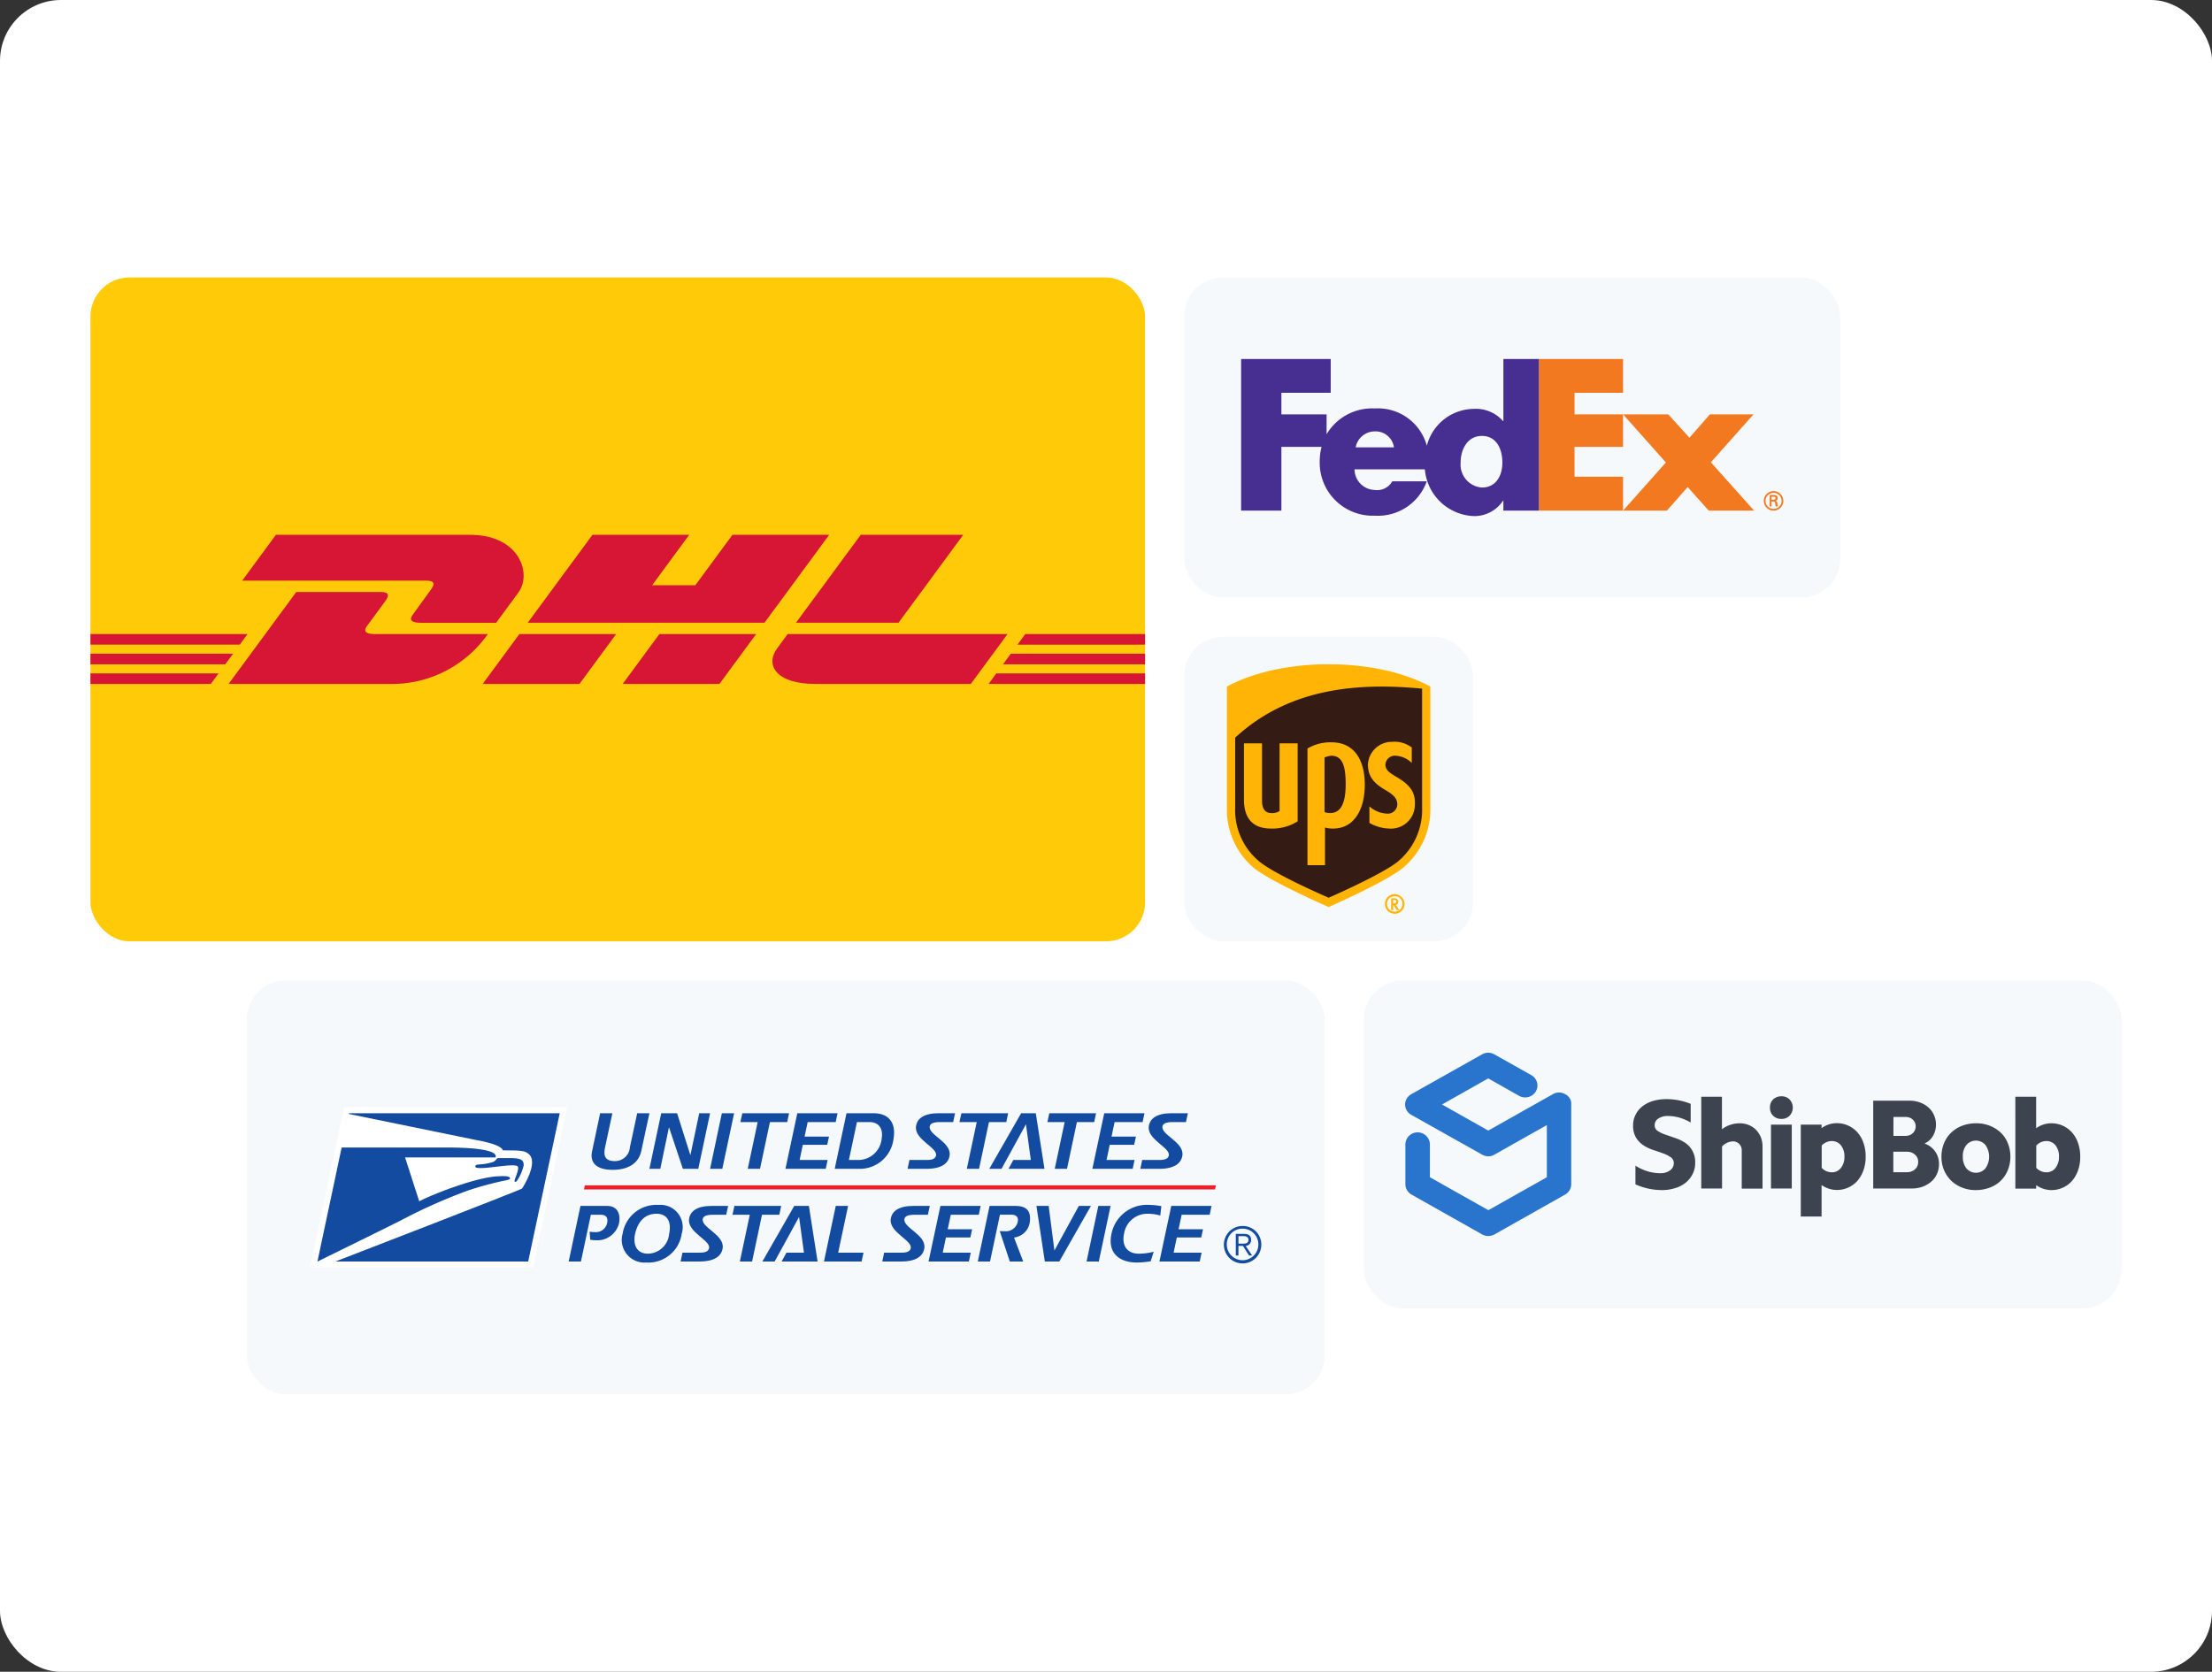
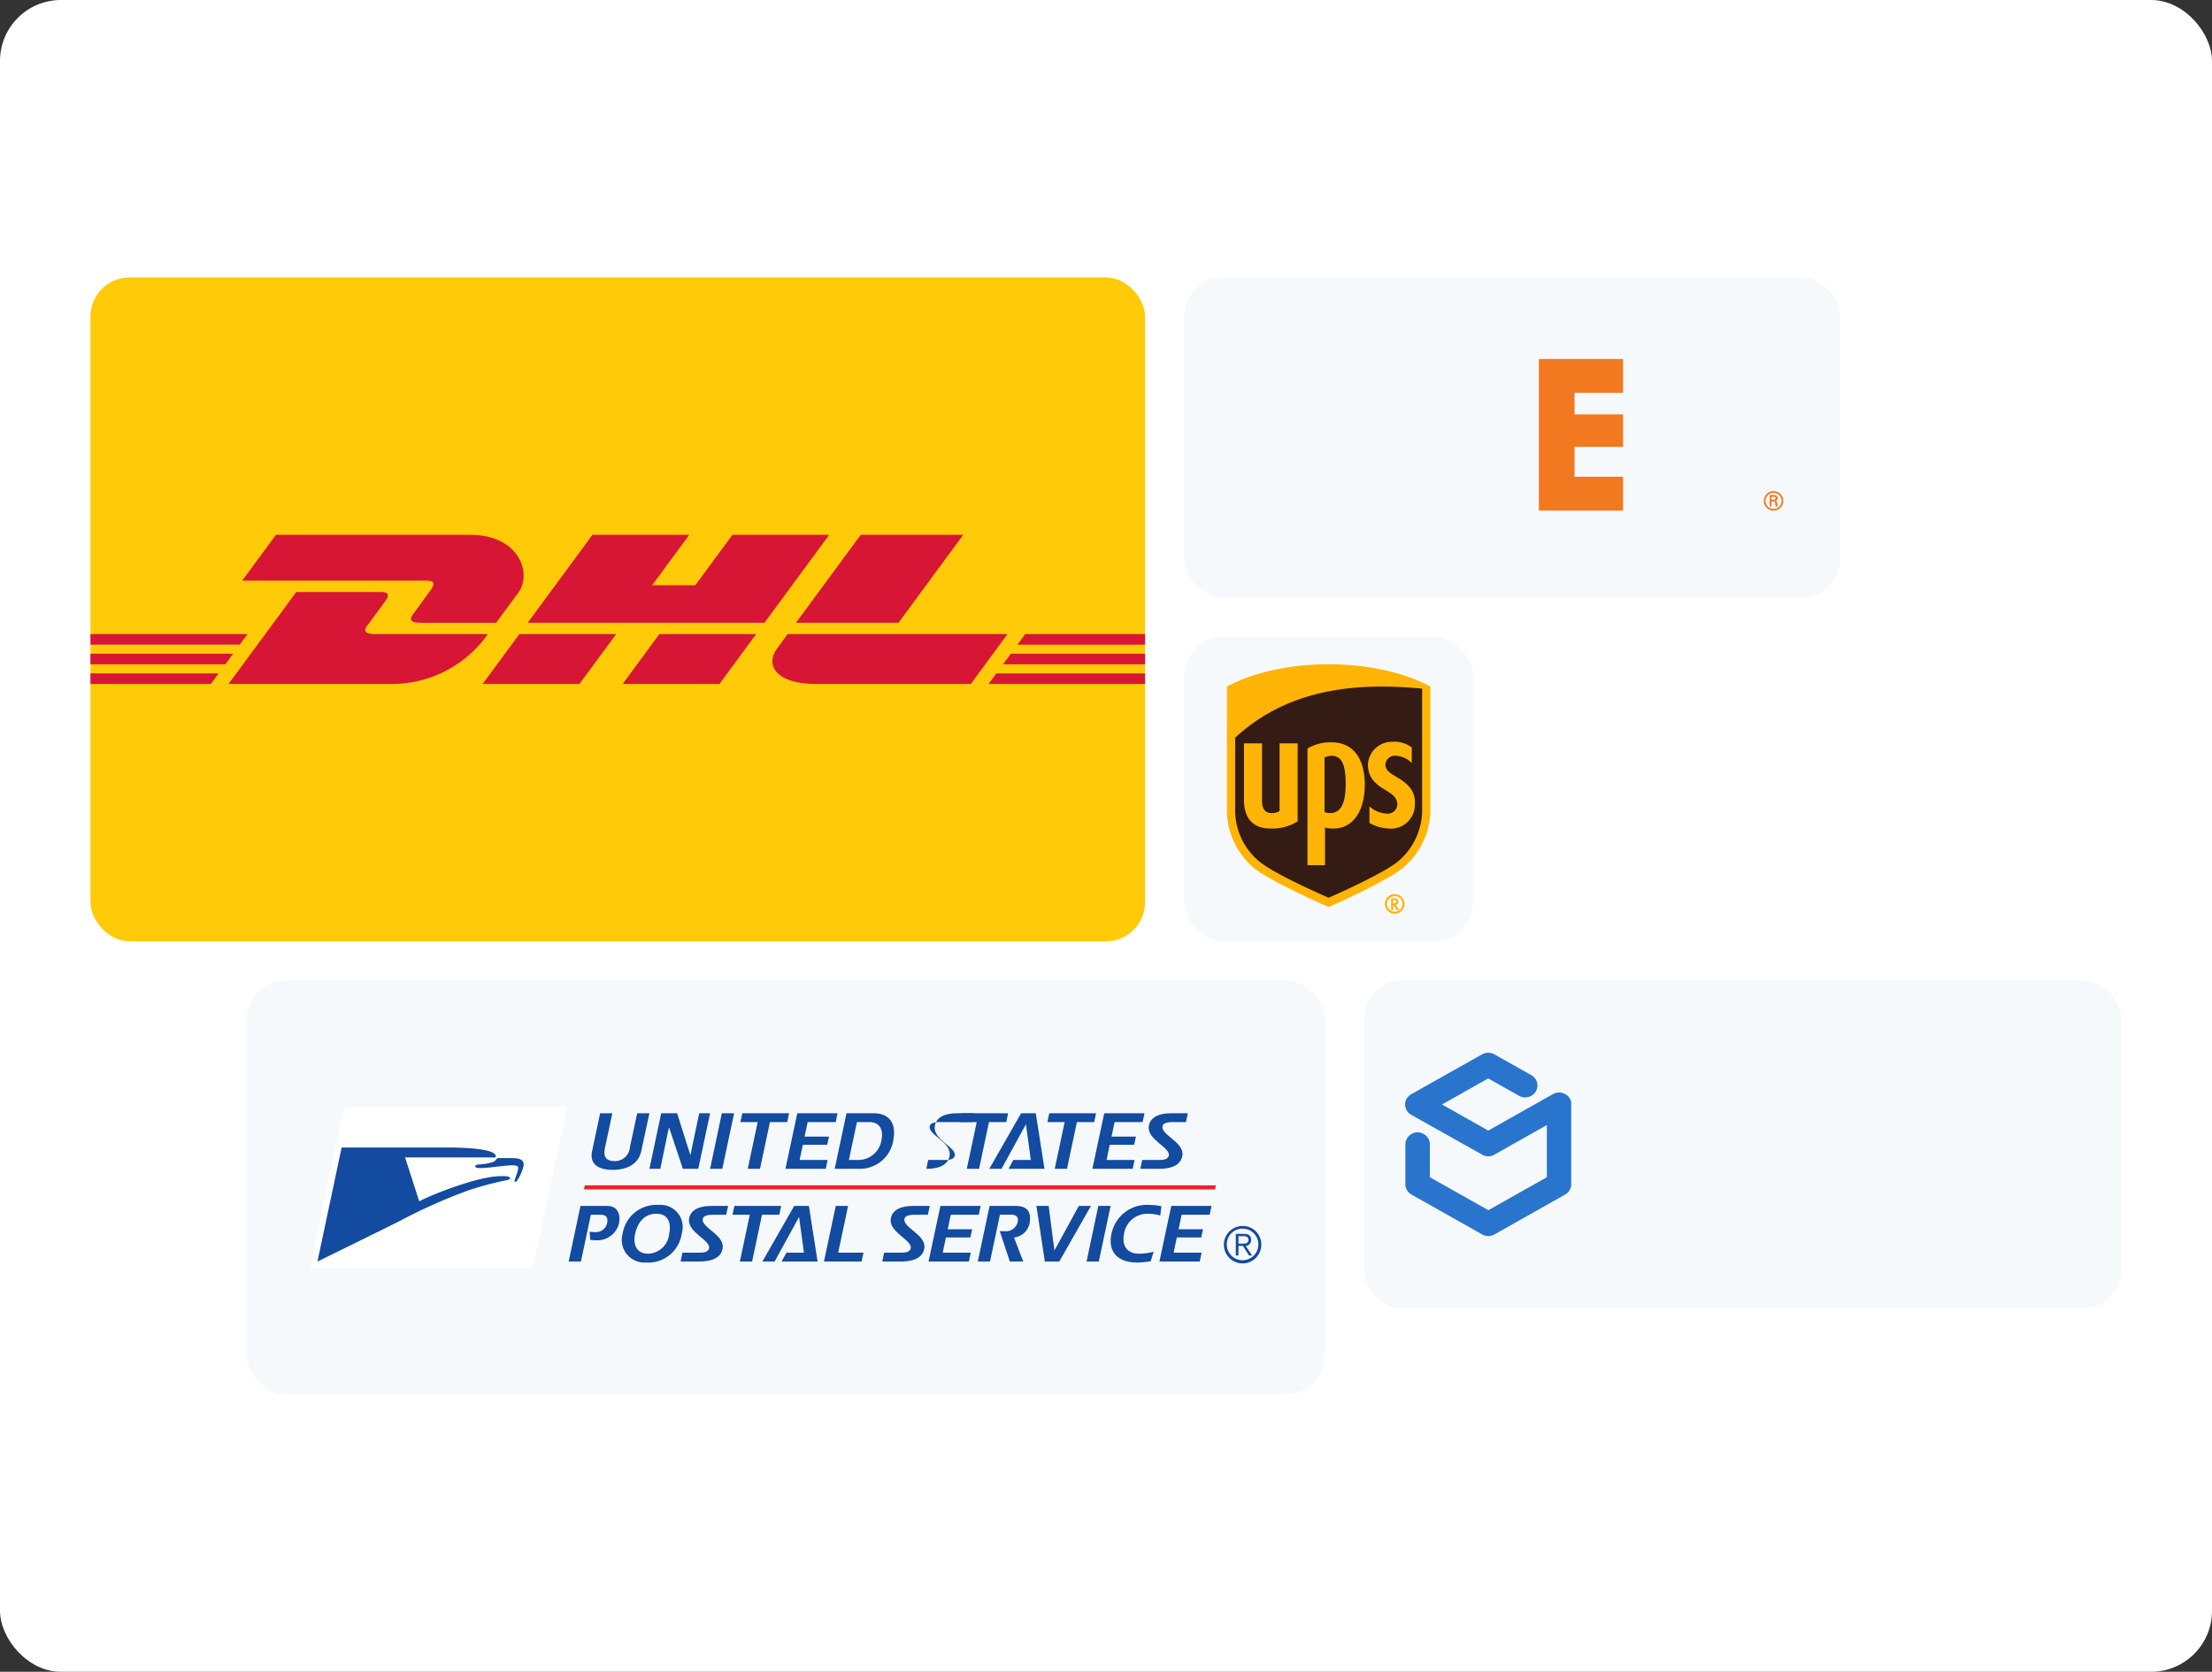
<svg xmlns="http://www.w3.org/2000/svg" id="Layer_1" data-name="Layer 1" width="254" height="192" viewBox="0 0 254 192">
  <rect x="0" y="0" width="254" height="192" fill="#333333" stroke="none" />
  <defs>
    <style>.cls-1,.cls-10{fill:#fff;}.cls-2{fill:#ffca08;}.cls-3{fill:#f6f9fc;}.cls-4{fill:#d71635;}.cls-5{fill:#f37920;}.cls-6{fill:#472f91;}.cls-7{fill:#341b14;}.cls-8{fill:#ffb406;}.cls-9{fill:#124b9f;}.cls-10,.cls-11,.cls-9{fill-rule:evenodd;}.cls-11{fill:#ec2029;}.cls-12{fill:#2975cd;}.cls-13{fill:#3d444f;}</style>
  </defs>
  <rect class="cls-1" width="254" height="192" rx="7" />
  <rect id="Rectangle_2740" data-name="Rectangle 2740" class="cls-2" x="10.387" y="31.863" width="121.098" height="76.247" rx="4.485" />
  <rect id="Rectangle_2744" data-name="Rectangle 2744" class="cls-3" x="28.328" y="112.595" width="123.789" height="47.542" rx="4.485" />
  <rect id="Rectangle_2745" data-name="Rectangle 2745" class="cls-3" x="156.602" y="112.595" width="87.011" height="37.675" rx="4.485" />
  <rect id="Rectangle_2741" data-name="Rectangle 2741" class="cls-3" x="135.97" y="31.863" width="75.35" height="36.778" rx="4.485" />
  <rect id="Rectangle_2742" data-name="Rectangle 2742" class="cls-3" x="135.97" y="73.126" width="33.19" height="34.984" rx="4.485" />
  <path class="cls-4" d="M31.683,61.423,27.814,66.68H48.9c1.066,0,1.052.405.531,1.111-.529.717-1.415,1.962-1.953,2.69-.273.369-.768,1.042.871,1.042h8.623s1.39-1.891,2.555-3.473c1.585-2.151.137-6.627-5.529-6.627Z" />
  <path class="cls-4" d="M26.248,78.548,34.02,67.989h9.644c1.066,0,1.052.405.531,1.111-.529.717-1.429,1.949-1.968,2.677-.274.369-.768,1.043.87,1.043H56.016a13.418,13.418,0,0,1-10.817,5.728Z" />
  <polygon class="cls-4" points="70.754 72.819 66.54 78.548 55.423 78.548 59.639 72.82 70.754 72.819 70.754 72.819" />
  <polygon class="cls-4" points="87.784 71.522 60.594 71.522 68.029 61.423 79.142 61.423 74.881 67.214 79.842 67.214 84.105 61.423 95.217 61.423 87.784 71.522 87.784 71.522" />
  <polygon class="cls-4" points="86.83 72.82 82.613 78.548 71.501 78.548 75.717 72.82 86.83 72.82 86.83 72.82" />
  <polygon class="cls-4" points="10.387 75.079 26.763 75.079 25.869 76.296 10.387 76.296 10.387 75.079 10.387 75.079" />
  <polygon class="cls-4" points="10.387 72.82 28.427 72.82 27.531 74.035 10.387 74.035 10.387 72.82 10.387 72.82" />
  <polygon class="cls-4" points="10.387 77.339 25.1 77.339 24.21 78.548 10.387 78.548 10.387 77.339 10.387 77.339" />
  <polygon class="cls-4" points="131.485 76.296 115.172 76.296 116.067 75.079 131.485 75.079 131.485 76.296 131.485 76.296" />
  <polygon class="cls-4" points="131.485 78.548 113.513 78.55 114.404 77.339 131.485 77.339 131.485 78.548 131.485 78.548" />
  <polygon class="cls-4" points="117.729 72.82 131.485 72.82 131.485 74.036 116.835 74.037 117.729 72.82 117.729 72.82" />
  <polygon class="cls-4" points="110.607 61.423 103.173 71.522 91.398 71.522 98.837 61.423 110.607 61.423 110.607 61.423" />
  <path class="cls-4" d="M90.445,72.82s-.812,1.11-1.207,1.644c-1.396,1.886-.162,4.084,4.393,4.084h17.847l4.216-5.728Z" />
-   <polygon class="cls-5" points="196.209 58.642 193.795 55.935 191.404 58.642 186.373 58.642 191.292 53.115 186.373 47.588 191.562 47.588 193.998 50.273 196.344 47.588 201.352 47.588 196.457 53.093 201.419 58.642 196.209 58.642" />
  <polygon class="cls-5" points="176.708 58.642 176.708 41.23 186.373 41.23 186.373 45.111 180.802 45.111 180.802 47.588 186.373 47.588 186.373 51.322 180.802 51.322 180.802 54.75 186.373 54.75 186.373 58.642 176.708 58.642" />
-   <path class="cls-6" d="M172.632,41.23v7.126h-.045a4.129,4.129,0,0,0-3.338-1.399,5.633,5.633,0,0,0-5.408,4.231,5.825,5.825,0,0,0-5.984-4.28A6.082,6.082,0,0,0,152.33,49.87V47.588h-5.189V45.111h5.662V41.23H142.516V58.642h4.625v-7.32h4.61a6.942,6.942,0,0,0-.211,1.721,6.083,6.083,0,0,0,6.316,6.181,5.95,5.95,0,0,0,5.978-3.948h-3.963a1.99,1.99,0,0,1-2.015.994,2.381,2.381,0,0,1-2.315-2.37h8.071a5.873,5.873,0,0,0,5.68,5.373,3.948,3.948,0,0,0,3.293-1.76h.045v1.128h4.077V41.23ZM155.671,51.375a2.232,2.232,0,0,1,2.186-1.829,2.125,2.125,0,0,1,2.208,1.829Zm14.487,4.617a2.643,2.643,0,0,1-2.436-2.862c0-1.563.812-3.066,2.436-3.066,1.685,0,2.355,1.502,2.355,3.066C172.512,54.61,171.802,55.991,170.157,55.991Z" />
  <path class="cls-5" d="M202.535,57.52a1.12,1.12,0,1,1,1.123,1.122A1.119,1.119,0,0,1,202.535,57.52Zm2.043,0a.923.923,0,1,0-.92.926A.921.921,0,0,0,204.578,57.52Zm-1.159.074v.57h-.206v-1.317h.426c.241,0,.491.067.491.364a.304.304,0,0,1-.268.307v.006c.182.036.202.117.224.259a1.828,1.828,0,0,0,.078.381h-.262c-.015-.074-.036-.158-.045-.236a.502.502,0,0,0-.075-.28c-.051-.054-.119-.048-.191-.054Zm.217-.204c.194-.007.238-.087.238-.189,0-.098-.044-.149-.208-.149h-.247V57.39Z" />
  <path class="cls-7" d="M152.565,103.873c.237-.119,6.404-2.787,8.361-4.388a8.578,8.578,0,0,0,3.083-6.878V79.266l-.178-.059c-4.921-2.668-11.029-2.49-11.325-2.49-.237,0-6.344-.178-11.266,2.49l-.119.059v13.4a8.578,8.578,0,0,0,3.083,6.878c1.957,1.601,8.123,4.269,8.36,4.329" />
  <path class="cls-8" d="M152.565,104.169s-6.522-2.846-8.538-4.447a8.751,8.751,0,0,1-3.143-6.997V78.85c5.159-2.787,11.681-2.55,11.681-2.55s6.522-.237,11.681,2.55V92.666a8.751,8.751,0,0,1-3.143,6.997c-2.016,1.66-8.538,4.506-8.538,4.506M141.833,92.725a7.649,7.649,0,0,0,2.787,6.226c1.66,1.364,6.582,3.558,7.945,4.151,1.364-.593,6.345-2.846,7.945-4.151a7.73,7.73,0,0,0,2.787-6.226V79.088c-6.878-.652-15.061-.296-21.465,5.633v8.005Z" />
  <path class="cls-8" d="M159.147,90.769c.889.534,1.245.889,1.304,1.542a1.095,1.095,0,0,1-1.245,1.127,3.206,3.206,0,0,1-1.957-.83v1.897a4.759,4.759,0,0,0,2.253.652,2.743,2.743,0,0,0,2.965-2.728c.059-1.186-.296-2.135-2.016-3.143-.771-.474-1.364-.771-1.364-1.482a1.076,1.076,0,0,1,1.186-1.008,2.801,2.801,0,0,1,1.838.83V85.847a3.273,3.273,0,0,0-2.253-.652,2.756,2.756,0,0,0-2.787,2.668c.059,1.127.415,1.957,2.075,2.905M152.15,95.038a3.045,3.045,0,0,0,.949.119c2.312,0,3.617-2.075,3.617-5.04,0-3.024-1.364-4.862-3.795-4.862a5.121,5.121,0,0,0-2.787.712v13.4h2.016V95.038Zm0-8.064a2.502,2.502,0,0,1,.712-.178c1.186,0,1.66.949,1.66,3.261,0,2.253-.593,3.32-1.779,3.32a1.586,1.586,0,0,1-.652-.119V86.974Zm-6.226,8.183a5.413,5.413,0,0,0,3.083-.83V85.373h-2.075V93.14a1.504,1.504,0,0,1-.949.237c-.949,0-1.067-.889-1.067-1.423V85.373h-2.075v6.463c0,2.194,1.067,3.321,3.083,3.321m13.816,8.005v1.364h.237v-.534h.059l.356.534h.296s-.356-.534-.415-.593a.376.376,0,0,0,.296-.356.421.421,0,0,0-.474-.415Zm.356.178c.178,0,.237.118.237.178,0,.119-.059.237-.296.237h-.059v-.415Z" />
  <path class="cls-8" d="M161.044,103.813a.889.889,0,1,1-.889-.889.873.873,0,0,1,.889.889m-.889-1.127a1.127,1.127,0,1,0,1.127,1.127,1.166,1.166,0,0,0-1.127-1.127" />
  <path class="cls-9" d="M144.833,142.949a2.149,2.149,0,1,1-2.149-2.148,2.119,2.119,0,0,1,2.149,2.148Zm-3.964,0a1.814,1.814,0,1,0,1.815-1.843,1.798,1.798,0,0,0-1.815,1.843Zm1.341,1.244h-.306v-2.485h.953c.563,0,.807.242.807.688a.666.666,0,0,1-.62.693l.738,1.104h-.36l-.698-1.104h-.515v1.104Zm.404-1.364c.376,0,.745-.011.745-.433,0-.347-.288-.427-.587-.427h-.562v.86Z" />
  <polygon class="cls-10" points="61.204 145.56 65.113 127.172 39.52 127.172 35.611 145.56 61.204 145.56 61.204 145.56" />
-   <path class="cls-9" d="M40.053,127.933s14.23,2.925,14.512,2.973c3.269.577,3.168,1.208,3.168,1.208,2.289-.013,2.571.08,2.972.414,1.205,1.007-.754,3.97-.754,3.97-.279.209-21.448,8.385-21.448,8.385H60.65l3.622-17.031-24.205.002-.015.078Z" />
  <path class="cls-9" d="M56.621,133.449a6.189,6.189,0,0,1-1.552.28c-.38.032-.481.069-.487.214-.005.129.056.204.597.204,1.244,0,3.482-.47,4.157-.255.355.112.068.749-.221,1.582-.113.322.108.301.237.158a5.377,5.377,0,0,0,.773-1.746c.089-.769-.568-.884-1.48-.884H57.198c-.074,0-.138.051-.227.17a.846.846,0,0,1-.35.276Z" />
  <path class="cls-9" d="M39.23,131.789l-2.779,13.097s8.517-4.179,9.556-4.714a62.086,62.086,0,0,1,7.812-3.475,38.241,38.241,0,0,1,4.042-1.093c.505-.091.716-.175.709-.268-.018-.269-.522-.285-1.378-.245-2.61.124-7.614,2.114-9.052,2.874l-1.626-5.036H56.9c.465-1.308-6.146-1.126-6.355-1.139H39.23Z" />
  <path class="cls-9" d="M70.354,134.352c-1.682,0-2.689-.677-2.359-2.173.551-2.589.917-4.327.917-4.327h1.407s-.863,3.999-.836,3.9c-.221.989,0,1.584,1.077,1.595a1.709,1.709,0,0,0,1.771-1.595c.123-.572.837-3.9.837-3.9h1.407c-.946,4.327,0,0-.935,4.327-.322,1.496-1.602,2.173-3.286,2.173Z" />
  <polygon class="cls-9" points="80.182 134.237 78.412 134.237 76.834 129.501 76.807 129.501 75.82 134.237 74.571 134.237 75.926 127.852 77.751 127.852 79.266 132.641 79.283 132.641 80.291 127.852 81.537 127.852 80.182 134.237 80.182 134.237" />
  <polygon class="cls-9" points="82.941 134.237 81.537 134.237 82.888 127.852 84.297 127.852 82.941 134.237 82.941 134.237" />
  <polygon class="cls-9" points="90.395 128.867 88.409 128.867 87.27 134.237 85.862 134.237 87.002 128.867 85.017 128.867 85.24 127.852 90.607 127.852 90.395 128.867 90.395 128.867" />
  <polygon class="cls-9" points="95.962 128.867 92.745 128.867 92.389 130.533 95.193 130.533 94.989 131.475 92.185 131.475 91.82 133.221 95.033 133.221 94.819 134.237 90.191 134.237 91.554 127.852 96.174 127.852 95.962 128.867 95.962 128.867" />
  <path class="cls-9" d="M98.732,134.237H95.847l1.355-6.384h3.097c1.93,0,2.582,1.283,2.305,2.911a3.894,3.894,0,0,1-3.873,3.473Zm1.104-5.369H98.401l-.925,4.353h1.006a2.7,2.7,0,0,0,2.76-2.474c.179-1.015-.239-1.88-1.407-1.88Z" />
-   <path class="cls-9" d="M109.45,128.867h-1.507c-.766,0-1.112.161-1.182.472-.214,1.016,2.537,1.824,2.278,3.392-.143.873-.908,1.505-2.67,1.505h-2.155l.212-1.016h1.738c.533,0,1.193.027,1.317-.508.205-.918-2.502-1.823-2.298-3.354.124-.919.944-1.507,2.6-1.507h1.888l-.221,1.015Z" />
+   <path class="cls-9" d="M109.45,128.867h-1.507c-.766,0-1.112.161-1.182.472-.214,1.016,2.537,1.824,2.278,3.392-.143.873-.908,1.505-2.67,1.505l.212-1.016h1.738c.533,0,1.193.027,1.317-.508.205-.918-2.502-1.823-2.298-3.354.124-.919.944-1.507,2.6-1.507h1.888l-.221,1.015Z" />
  <polygon class="cls-9" points="115.55 128.867 113.561 128.867 112.424 134.237 111.017 134.237 112.157 128.867 110.171 128.867 110.395 127.852 115.764 127.852 115.55 128.867 115.55 128.867" />
  <polygon class="cls-9" points="115.805 134.237 116.356 133.221 118.368 133.221 117.808 129.118 115.001 134.237 113.597 134.237 117.255 127.852 118.938 127.852 119.934 134.237 115.805 134.237 115.805 134.237" />
  <polygon class="cls-9" points="125.646 128.867 123.659 128.867 122.522 134.237 121.114 134.237 122.253 128.867 120.269 128.867 120.49 127.852 125.859 127.852 125.646 128.867 125.646 128.867" />
  <polygon class="cls-9" points="131.203 128.867 127.99 128.867 127.634 130.533 130.439 130.533 130.234 131.475 127.428 131.475 127.064 133.221 130.279 133.221 130.064 134.237 125.434 134.237 126.798 127.852 131.419 127.852 131.203 128.867 131.203 128.867" />
  <path class="cls-9" d="M136.178,128.867h-1.506c-.766,0-1.113.161-1.183.472-.214,1.016,2.535,1.824,2.279,3.392-.143.873-.909,1.505-2.672,1.505h-2.154l.213-1.016h1.738c.533,0,1.191.027,1.318-.508.204-.918-2.503-1.823-2.298-3.354.127-.919.943-1.507,2.602-1.507h1.887l-.223,1.015Z" />
  <path class="cls-9" d="M68.442,142.442c-.221,0-.463-.035-.666-.054l-.071-.927c.177.016.409.043.621.043a1.321,1.321,0,0,0,1.39-1.039c.15-.695-.204-.953-.721-.953H67.846l-1.139,5.369H65.301l1.353-6.384h3.054c1.381,0,1.54,1.203,1.371,2a2.566,2.566,0,0,1-2.637,1.945Z" />
  <path class="cls-9" d="M74.185,144.996a2.601,2.601,0,0,1-2.69-3.312,3.925,3.925,0,0,1,4.106-3.304,2.557,2.557,0,0,1,2.68,3.304,3.876,3.876,0,0,1-4.096,3.312Zm1.194-5.6c-1.275,0-2.119.846-2.448,2.288-.278,1.238.16,2.297,1.477,2.297a2.49,2.49,0,0,0,2.431-2.297c.277-1.292-.16-2.288-1.459-2.288Z" />
  <path class="cls-9" d="M83.387,139.511H81.883c-.766,0-1.114.158-1.185.47-.212,1.018,2.54,1.826,2.28,3.394-.142.87-.908,1.505-2.671,1.505H78.153l.212-1.015H80.1c.536,0,1.195.026,1.32-.508.203-.915-2.502-1.824-2.297-3.355.123-.918.943-1.506,2.6-1.506H83.61l-.223,1.015Z" />
  <polygon class="cls-9" points="89.487 139.511 87.5 139.511 86.362 144.881 84.957 144.881 86.096 139.511 84.108 139.511 84.331 138.496 89.702 138.496 89.487 139.511 89.487 139.511" />
  <polygon class="cls-9" points="89.752 144.881 90.304 143.866 92.317 143.866 91.756 139.761 88.95 144.881 87.544 144.881 91.2 138.496 92.884 138.496 93.882 144.881 89.752 144.881 89.752 144.881" />
  <polygon class="cls-9" points="98.934 144.881 94.616 144.881 95.969 138.496 97.386 138.496 96.246 143.866 99.156 143.866 98.934 144.881 98.934 144.881" />
  <path class="cls-9" d="M106.546,139.511h-1.505c-.766,0-1.113.158-1.185.47-.21,1.018,2.54,1.826,2.28,3.394-.142.87-.907,1.505-2.671,1.505h-2.153l.211-1.015h1.737c.534,0,1.194.026,1.318-.508.203-.915-2.502-1.824-2.296-3.355.123-.918.943-1.506,2.598-1.506h1.888l-.223,1.015Z" />
  <polygon class="cls-9" points="112.394 139.511 109.178 139.511 108.824 141.177 111.628 141.177 111.425 142.119 108.62 142.119 108.253 143.866 111.47 143.866 111.255 144.881 106.624 144.881 107.987 138.496 112.607 138.496 112.394 139.511 112.394 139.511" />
  <path class="cls-9" d="M116.441,142.127l1.052,2.754h-1.539l-1.158-3.5a3.8,3.8,0,0,0,.534.019,1.403,1.403,0,0,0,1.533-1.061c.079-.4.006-.838-.775-.838h-1.265l-1.14,5.38h-1.406l1.355-6.384h2.972c1.247,0,1.745.561,1.665,1.627a2.066,2.066,0,0,1-1.827,2.003Z" />
  <polygon class="cls-9" points="121.637 144.881 119.975 144.881 119.012 138.496 120.417 138.496 121.077 143.615 123.88 138.496 125.271 138.496 121.637 144.881 121.637 144.881" />
  <polygon class="cls-9" points="126.173 144.881 124.767 144.881 126.118 138.496 127.527 138.496 126.173 144.881 126.173 144.881" />
  <path class="cls-9" d="M133.232,139.6a5.046,5.046,0,0,0-1.497-.204,2.697,2.697,0,0,0-2.66,2.288c-.303,1.442.416,2.297,1.691,2.297a6.932,6.932,0,0,0,1.71-.223l-.347,1.095a10.13,10.13,0,0,1-1.578.143c-1.957,0-3.409-1.026-2.919-3.312a4.145,4.145,0,0,1,4.327-3.304,8.071,8.071,0,0,1,1.399.143l-.126,1.077Z" />
  <polygon class="cls-9" points="138.905 139.511 135.689 139.511 135.332 141.177 138.14 141.177 137.933 142.119 135.13 142.119 134.764 143.866 137.978 143.866 137.764 144.881 133.135 144.881 134.496 138.496 139.117 138.496 138.905 139.511 138.905 139.511" />
  <polygon class="cls-11" points="139.522 136.605 139.62 136.132 67.156 136.132 67.056 136.605 139.522 136.605 139.522 136.605" />
  <g id="Logo---Color">
    <g id="ShipBob-Logo-Color">
      <path id="Fill-1" class="cls-12" d="M180.27,126.165h0l-.077-.116-.026-.026c-.026-.026-.039-.052-.065-.077l-.039-.039-.052-.052c-.013-.013-.039-.026-.052-.052a.178.178,0,0,0-.052-.039c-.026-.013-.039-.026-.065-.039a.067.067,0,0,0-.052-.026c-.026-.013-.039-.026-.065-.039-.013-.013-.039-.013-.052-.026l-.077-.039c-.013-.013-.039-.013-.052-.026a.183.183,0,0,0-.077-.026c-.013,0-.026-.013-.052-.013-.026-.013-.065-.013-.09-.026a.047.047,0,0,1-.039-.013.358.358,0,0,0-.116-.013h-.013a1.383,1.383,0,0,0-.839.181l-7.425,4.184-5.307-2.996,5.307-2.996,3.538,2.002a1.432,1.432,0,0,0,1.924-.504,1.353,1.353,0,0,0-.516-1.872l-4.248-2.389a1.438,1.438,0,0,0-1.407,0l-8.096,4.558a1.516,1.516,0,0,0-.555.516,1.353,1.353,0,0,0,.516,1.872l8.161,4.584h0c.039.026.09.039.129.065.013,0,.026.013.039.013.026.013.052.013.077.026a1.329,1.329,0,0,0,.452.077h0a1.329,1.329,0,0,0,.452-.077c.026-.013.052-.013.077-.026.013,0,.026-.013.039-.026a.603.603,0,0,0,.129-.065h0l6.018-3.396v5.992l-6.715,3.784-6.715-3.784v-3.784a1.408,1.408,0,0,0-2.815,0v4.584a1.379,1.379,0,0,0,.697,1.188l8.122,4.584a1.516,1.516,0,0,0,.697.181,1.567,1.567,0,0,0,.71-.181l8.122-4.584a1.352,1.352,0,0,0,.697-1.188V126.85a1.102,1.102,0,0,0-.155-.684" />
-       <path id="ShipBob" class="cls-13" d="M187.759,133.849a5.545,5.545,0,0,0,1.433.671,5.085,5.085,0,0,0,1.433.22,1.825,1.825,0,0,0,1.136-.323,1.018,1.018,0,0,0,.439-.839.783.783,0,0,0-.349-.671,3.601,3.601,0,0,0-.865-.439q-.523-.194-1.123-.387a4.971,4.971,0,0,1-1.123-.529,2.809,2.809,0,0,1-.865-.878,2.6,2.6,0,0,1-.349-1.42,2.565,2.565,0,0,1,.284-1.227,2.642,2.642,0,0,1,.775-.956,3.529,3.529,0,0,1,1.201-.62,5.257,5.257,0,0,1,1.537-.22,7.414,7.414,0,0,1,1.407.129,7.527,7.527,0,0,1,1.407.413v2.144a5.8,5.8,0,0,0-1.317-.568,5.119,5.119,0,0,0-1.304-.181,1.901,1.901,0,0,0-1.098.297.883.883,0,0,0-.413.775.74.74,0,0,0,.349.646,3.743,3.743,0,0,0,.852.413c.349.116.71.245,1.123.387a4.971,4.971,0,0,1,1.123.529,2.565,2.565,0,0,1,.852.891,2.664,2.664,0,0,1,.349,1.446,2.76,2.76,0,0,1-.284,1.266,3.09,3.09,0,0,1-.788.994,3.497,3.497,0,0,1-1.214.633,4.856,4.856,0,0,1-1.537.232,7.43,7.43,0,0,1-3.035-.659v-2.169Zm7.58-7.89h2.389v3.732a3.33,3.33,0,0,1,2.014-.684,2.81,2.81,0,0,1,1.059.194,2.509,2.509,0,0,1,.839.555,2.943,2.943,0,0,1,.555.852,2.994,2.994,0,0,1,.194,1.085v4.816h-2.389v-4.378a1.023,1.023,0,0,0-.284-.749.994.994,0,0,0-.723-.297,1.79,1.79,0,0,0-1.253.581v4.83h-2.389v-10.537Zm8.019,3.202h2.389v7.335h-2.389Zm-.116-1.95a1.245,1.245,0,0,1,.362-.943,1.348,1.348,0,0,1,.956-.362,1.256,1.256,0,0,1,.93.362,1.358,1.358,0,0,1,0,1.872,1.256,1.256,0,0,1-.93.361,1.295,1.295,0,0,1-.956-.361A1.255,1.255,0,0,1,203.242,127.211Zm8.548,5.63a1.992,1.992,0,0,0-.4-1.304,1.31,1.31,0,0,0-1.046-.491,1.603,1.603,0,0,0-1.162.516V134.12a1.582,1.582,0,0,0,1.162.516,1.284,1.284,0,0,0,1.046-.504A1.979,1.979,0,0,0,211.791,132.841Zm-5.01-3.68h2.389v.4a2.967,2.967,0,0,1,1.717-.568,3.151,3.151,0,0,1,1.356.284,3.201,3.201,0,0,1,1.059.788,3.584,3.584,0,0,1,.684,1.214,4.589,4.589,0,0,1,.245,1.55,4.537,4.537,0,0,1-.245,1.55,3.712,3.712,0,0,1-.684,1.214,3.034,3.034,0,0,1-1.059.788,3.151,3.151,0,0,1-1.356.284,3.063,3.063,0,0,1-1.717-.568v3.616H206.78Zm10.64,5.462h1.562a1.314,1.314,0,0,0,.917-.336,1.077,1.077,0,0,0,.361-.839,1.059,1.059,0,0,0-.361-.839,1.314,1.314,0,0,0-.917-.336h-1.575v2.35Zm0-4.171h1.369a1.215,1.215,0,0,0,.852-.31,1.077,1.077,0,0,0,0-1.562,1.185,1.185,0,0,0-.852-.297h-1.369Zm-2.337-4.042h4.158a3.351,3.351,0,0,1,1.227.207,2.999,2.999,0,0,1,.969.568,2.46,2.46,0,0,1,.633.865,2.556,2.556,0,0,1,.233,1.085,2.523,2.523,0,0,1-.349,1.33,2.099,2.099,0,0,1-.968.865,2.439,2.439,0,0,1,1.666,2.35,2.751,2.751,0,0,1-.232,1.136,2.507,2.507,0,0,1-.659.891,3.155,3.155,0,0,1-.994.581,3.666,3.666,0,0,1-1.265.207h-4.403V126.411Zm7.851,6.431a3.992,3.992,0,0,1,.297-1.55,3.439,3.439,0,0,1,.827-1.214,3.687,3.687,0,0,1,1.252-.788,4.511,4.511,0,0,1,1.588-.284,4.19,4.19,0,0,1,1.588.284,3.897,3.897,0,0,1,1.253.788,3.465,3.465,0,0,1,.814,1.214,4.04,4.04,0,0,1,.297,1.55,4.088,4.088,0,0,1-.297,1.55,3.463,3.463,0,0,1-.814,1.214,3.568,3.568,0,0,1-1.253.788,4.563,4.563,0,0,1-1.588.284,4.19,4.19,0,0,1-1.588-.284,3.896,3.896,0,0,1-1.252-.788,3.816,3.816,0,0,1-.827-1.214A3.855,3.855,0,0,1,222.934,132.841Zm2.454,0a2.084,2.084,0,0,0,.413,1.343,1.434,1.434,0,0,0,2.182,0,2.329,2.329,0,0,0,0-2.686,1.434,1.434,0,0,0-2.182,0A1.99,1.99,0,0,0,225.388,132.841Zm11.041,0a1.992,1.992,0,0,0-.4-1.304,1.31,1.31,0,0,0-1.046-.491,1.603,1.603,0,0,0-1.162.516V134.12a1.582,1.582,0,0,0,1.162.516,1.267,1.267,0,0,0,1.046-.504A2.054,2.054,0,0,0,236.429,132.841Zm-5.01-6.883h2.389v3.616a2.967,2.967,0,0,1,1.717-.568,3.151,3.151,0,0,1,1.356.284,3.201,3.201,0,0,1,1.059.788,3.583,3.583,0,0,1,.684,1.214,4.588,4.588,0,0,1,.245,1.55,4.537,4.537,0,0,1-.245,1.55,3.711,3.711,0,0,1-.684,1.214,3.034,3.034,0,0,1-1.059.788,3.151,3.151,0,0,1-1.356.284,3.063,3.063,0,0,1-1.717-.568v.4h-2.389Z" />
    </g>
  </g>
</svg>